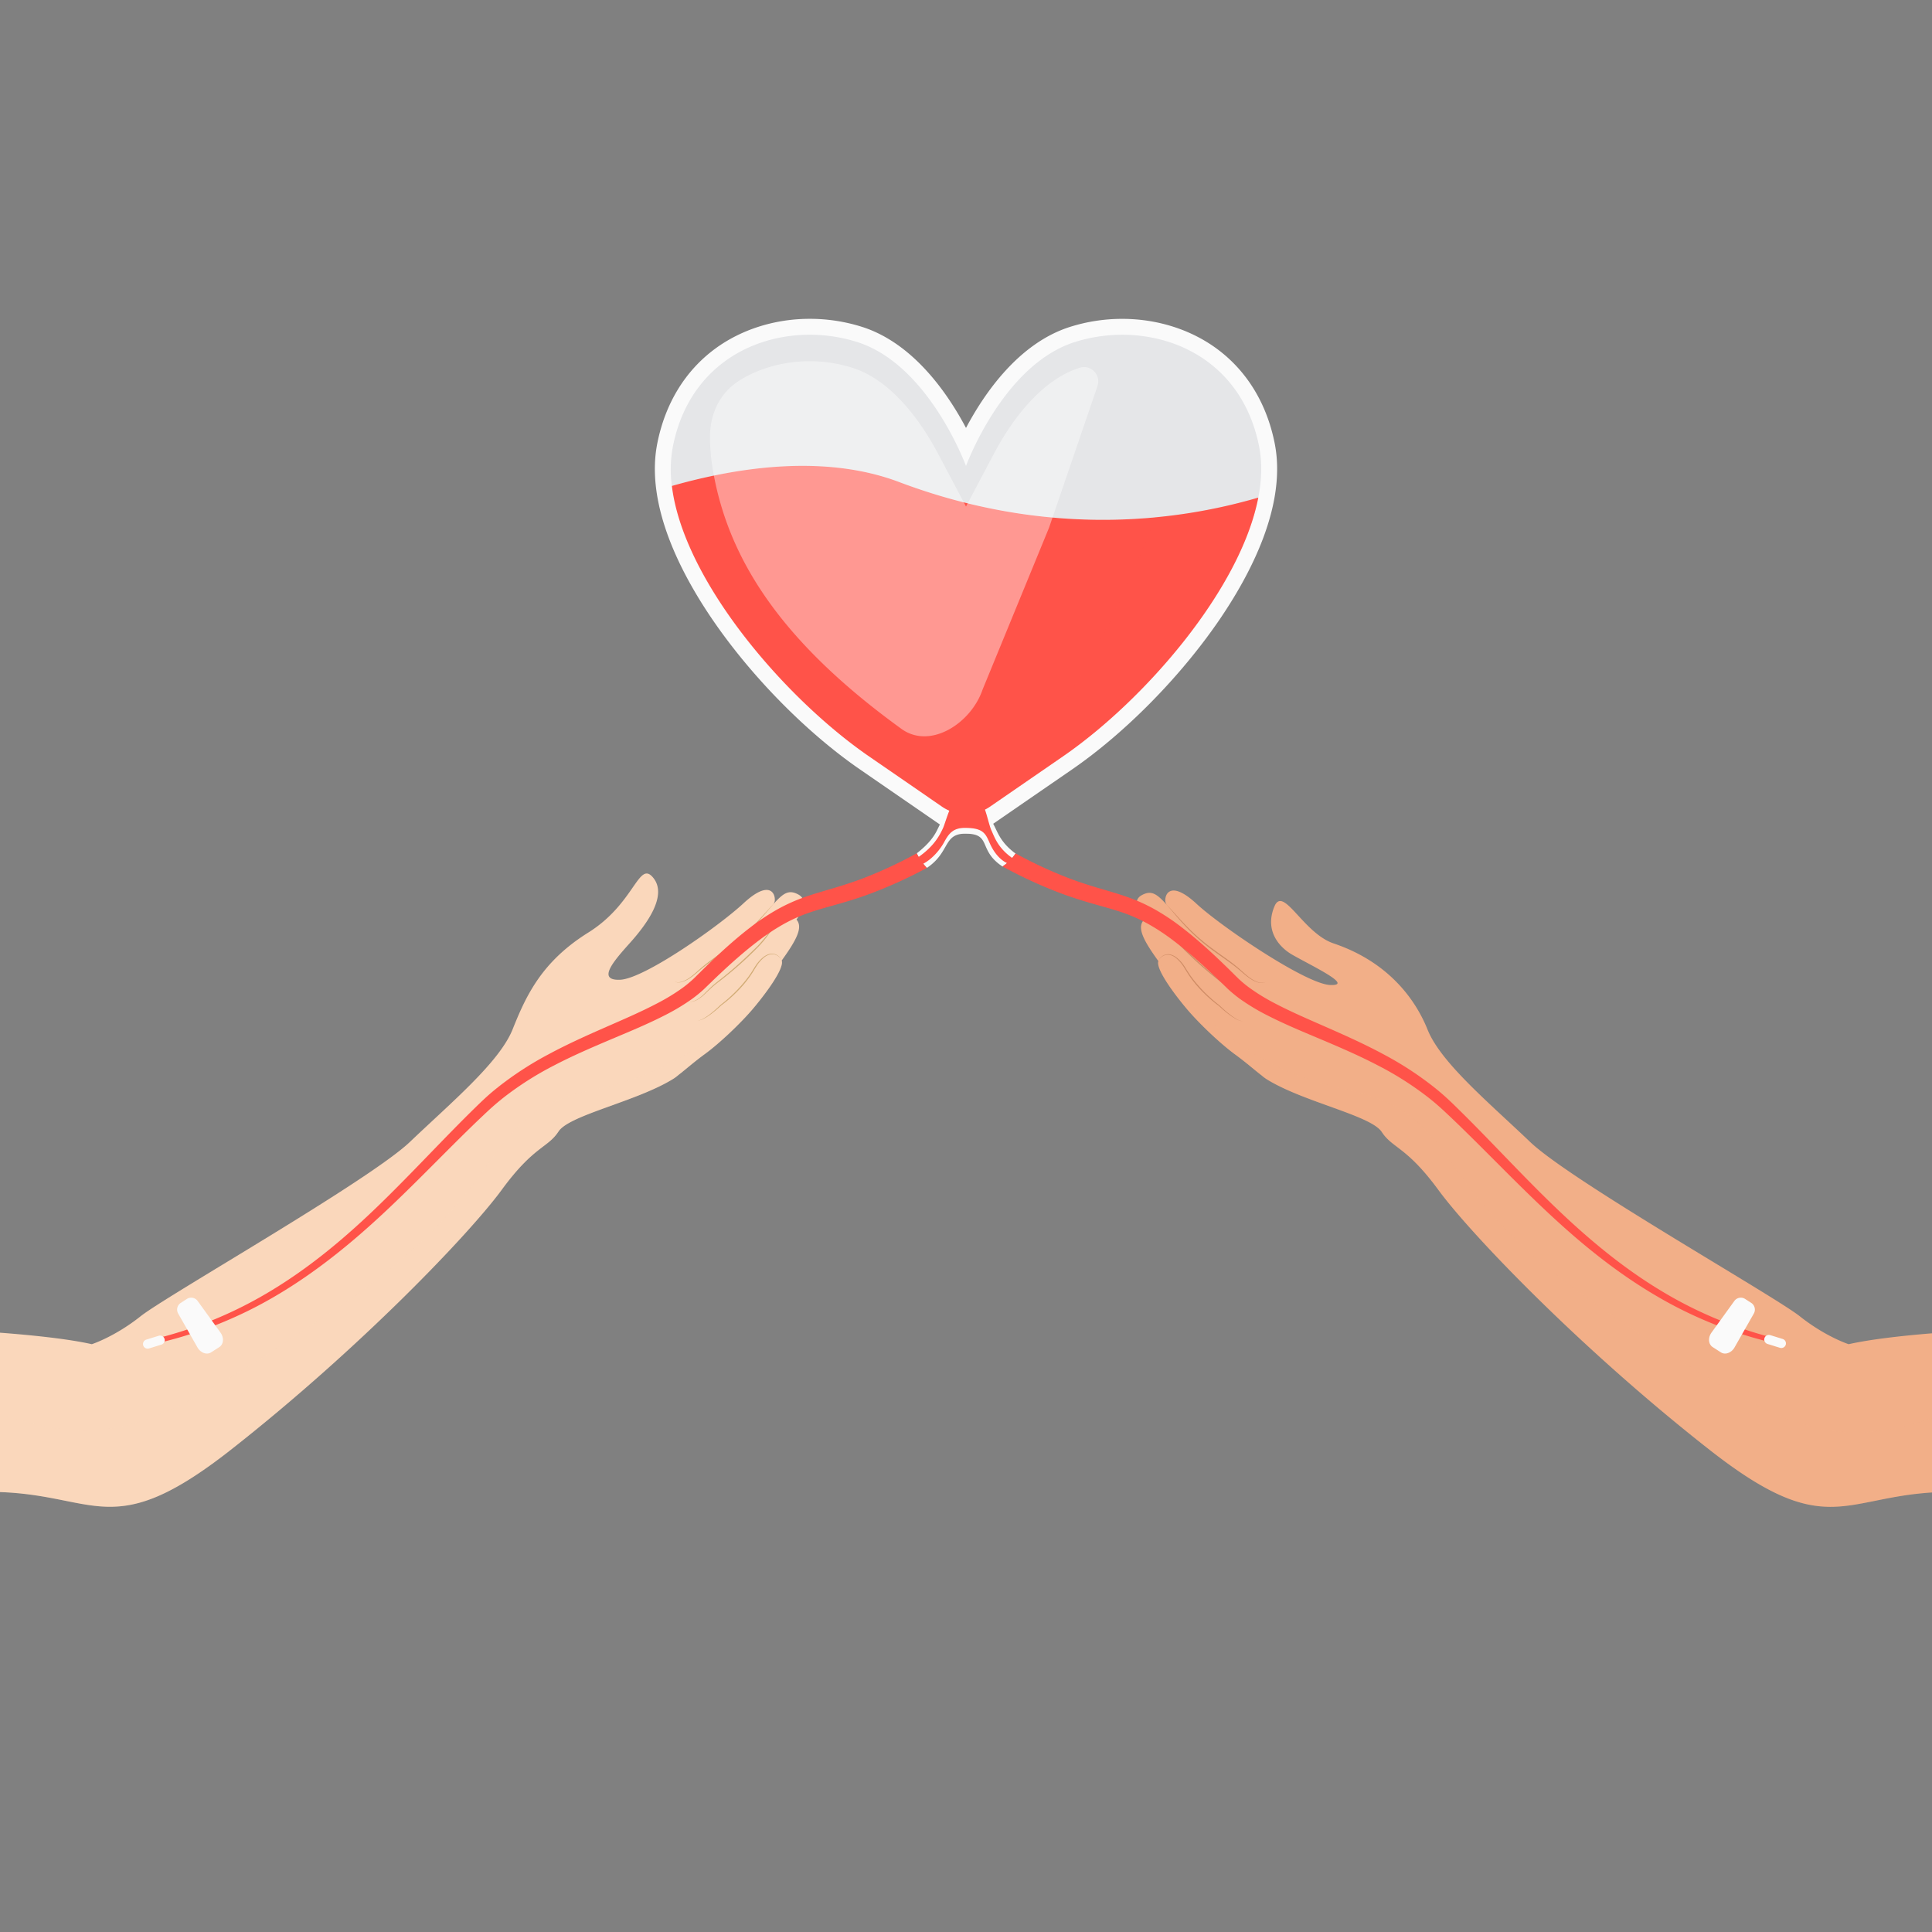
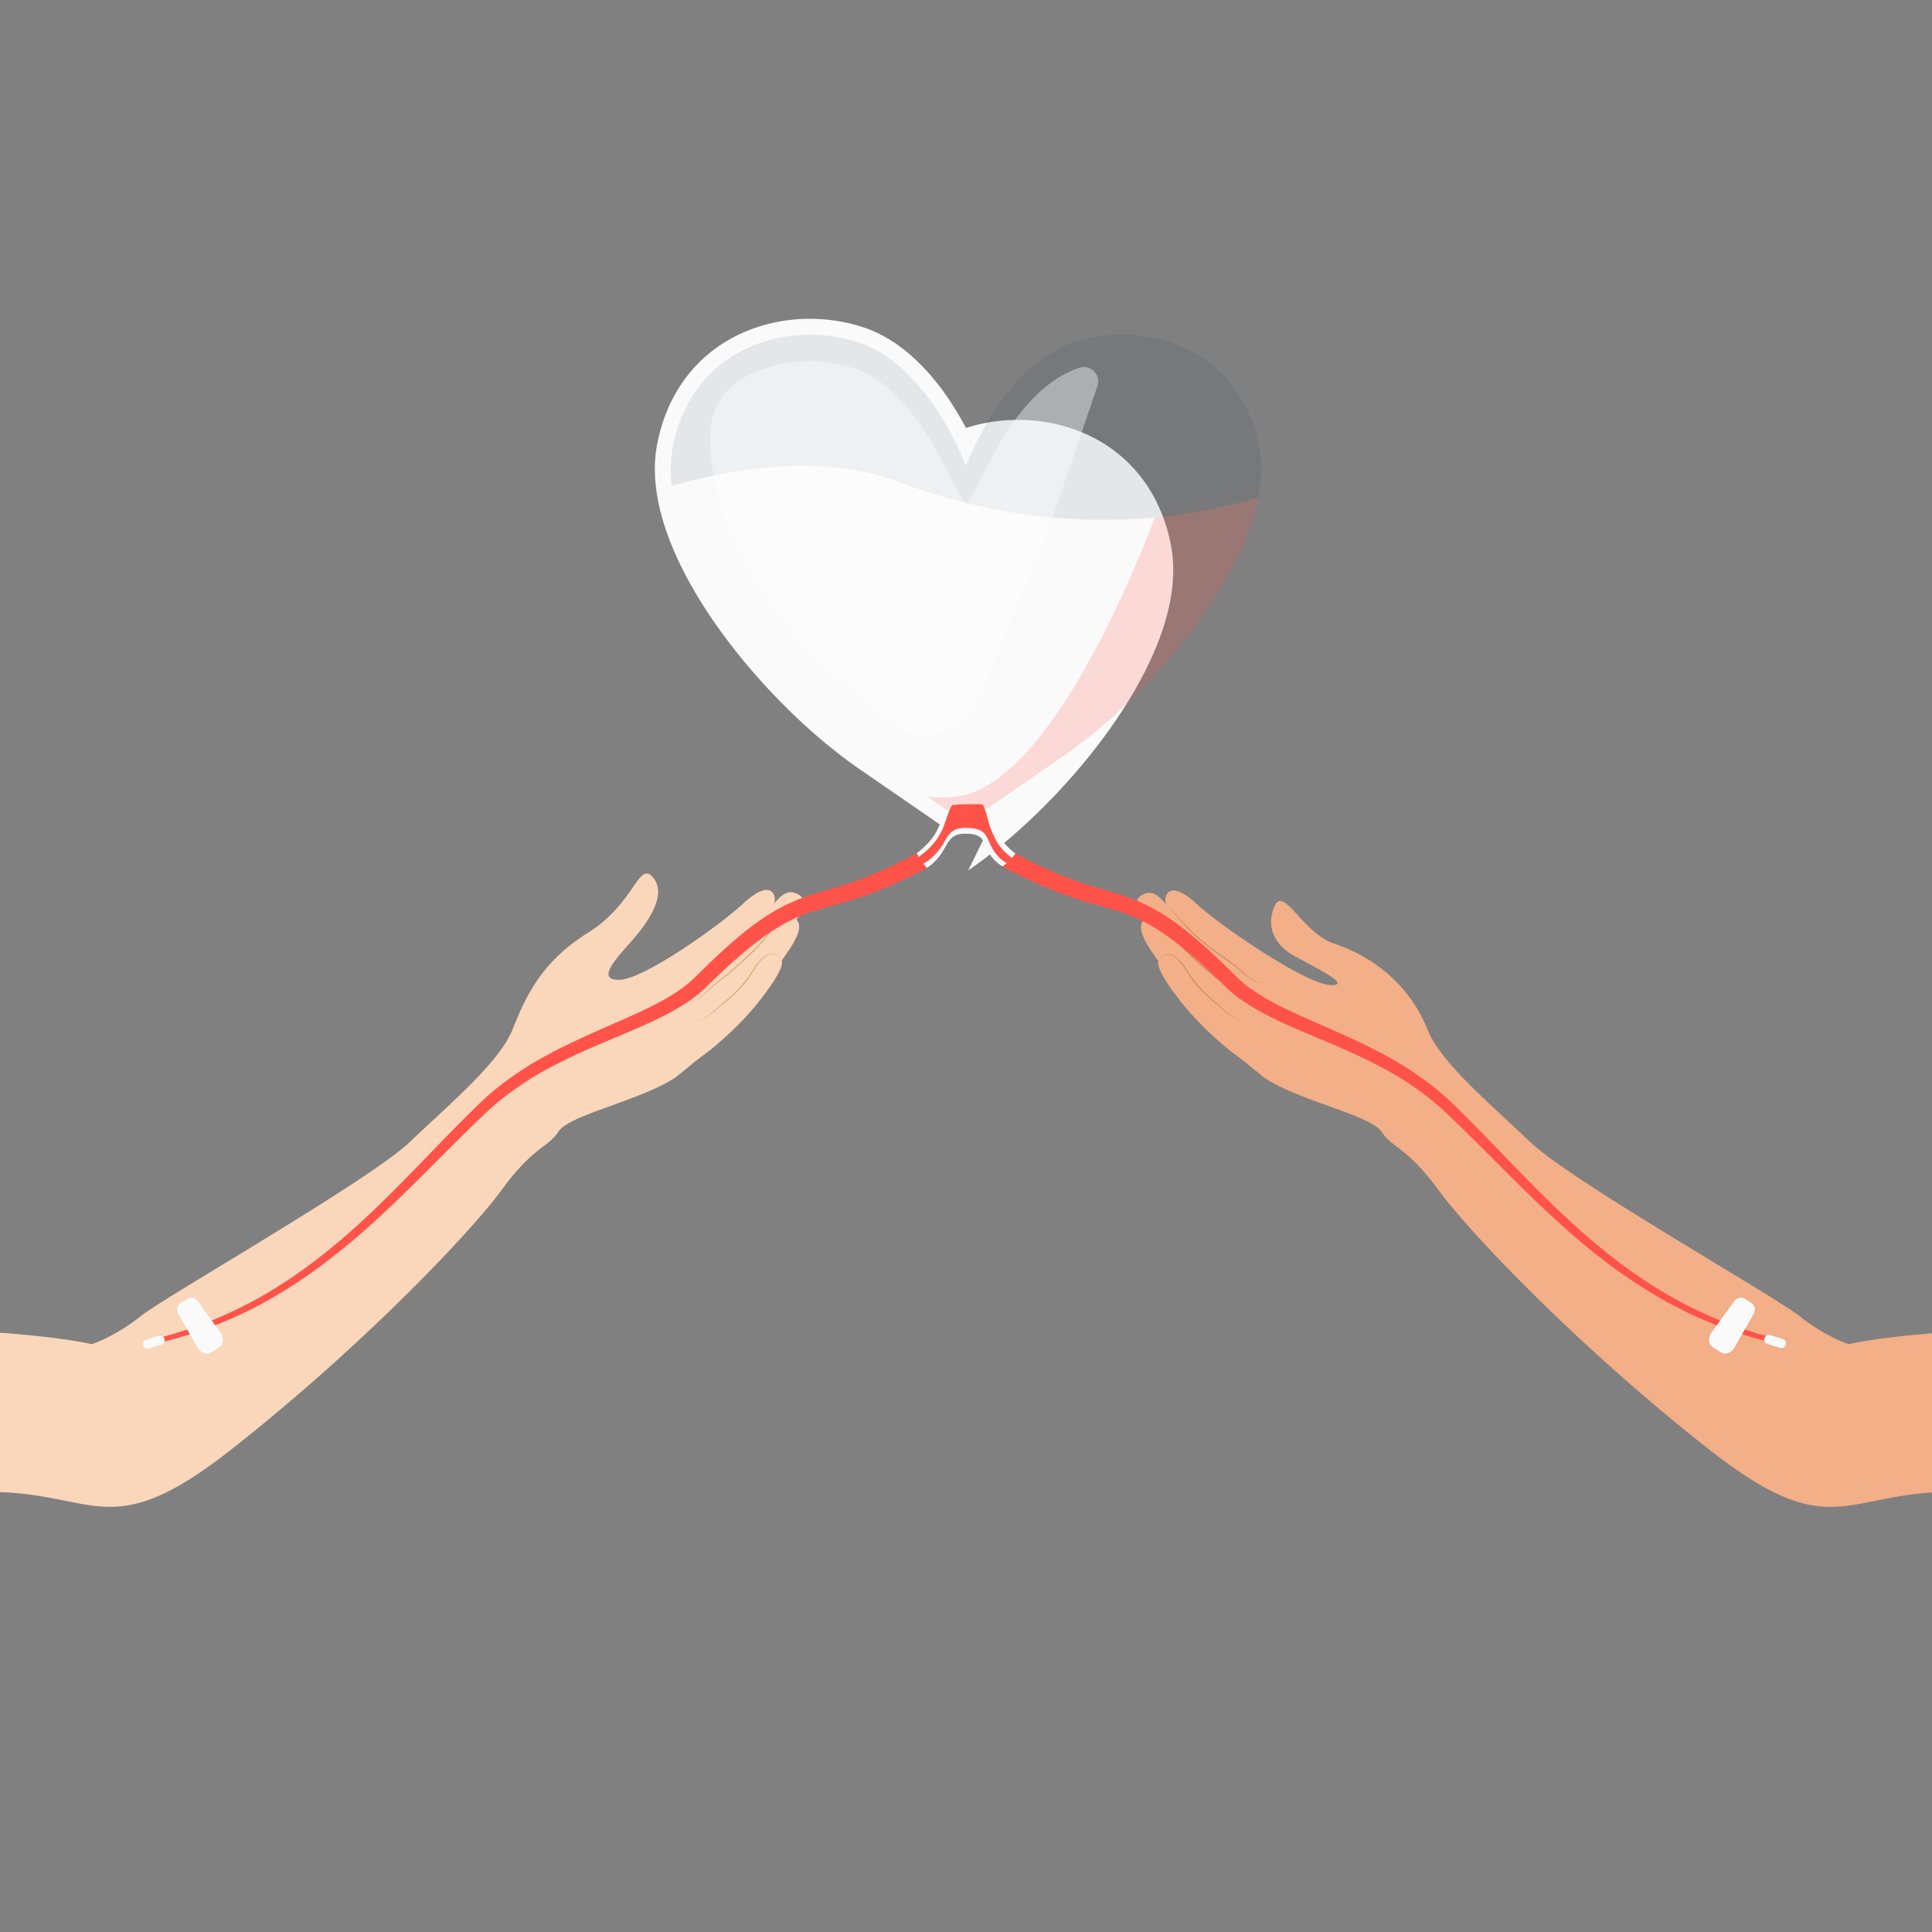
<svg xmlns="http://www.w3.org/2000/svg" viewBox="0 0 2000 2000">
  <rect x="0" y="0" width="2000" height="2000" fill="#808080" stroke="none" />
  <defs>
    <style>.cls-1{isolation:isolate;}.cls-2{fill:none;}.cls-3{fill:#f2af88;}.cls-4{fill:#cf8c65;}.cls-5{fill:#fafafa;}.cls-6{fill:#fad7bb;}.cls-7{fill:#d1ab75;}.cls-8{fill:#ff5349;}.cls-9{opacity:0.15;}.cls-14,.cls-9{mix-blend-mode:multiply;}.cls-10{opacity:0.1;}.cls-11{fill:#25304c;}.cls-12{opacity:0.4;mix-blend-mode:soft-light;}.cls-13{fill:#fff;}.cls-14{opacity:0.2;}</style>
  </defs>
  <g class="cls-1">
    <g id="_ÎÓÈ_1" data-name="—ÎÓÈ_1">
      <rect class="cls-2" width="2000" height="2000" />
      <path class="cls-3" d="M2000,1380.23V1545c-93.07,5.91-112.23,48.36-229.86-43.83-134.24-105.2-247.8-223.92-281-269.18s-47.57-43.06-58.77-60.22-81.45-31-119.17-54.58a41.06,41.06,0,0,1-4.92-3.7c-7.65-5.83-16.2-13.54-27.61-21.84-15.1-11-37.64-32.28-50.86-48.11-13-15.52-31.45-40.56-28.66-48.6-14.86-20.64-22.39-34.15-15.3-42.27-6.8-10.14-11.19-20.83-2.1-25.88,10-5.59,15.7-1.63,25.88,9.63l.69.77a7.41,7.41,0,0,1-2-4.83c-.28-8.13,6.88-20.33,32.4,3.31s113.23,83.05,138.29,84-18-19.22-39.16-31.28c-12.92-7.36-29.2-24.45-18.6-50,9.2-22.18,29.66,27.57,61.29,38.23,54.17,18.25,83.6,55.11,97.32,89.33S1542,1142,1584.06,1182.21s252.24,159.11,279.12,180.42,50.55,28.88,50.55,28.88C1936.24,1386.42,1969.21,1382.76,2000,1380.23Z" />
      <path class="cls-4" d="M1310.65,1016.05a6.28,6.28,0,0,1-3.86,1.53,10,10,0,0,1-2.12-.06c-.35,0-.71-.07-1.06-.14l-1-.26a29.23,29.23,0,0,1-7.69-3.51c-4.79-3-8.87-7-13.18-10.52-8.64-7.12-18.08-13.22-27.14-19.89A203.16,203.16,0,0,1,1229.19,961c-3.89-4.07-7.63-8.27-11.31-12.51L1207,935.65c7.7,8.18,15,16.74,22.9,24.68a213,213,0,0,0,25.44,21.9c9,6.72,18.43,12.83,27,20.15,4.28,3.67,8.23,7.65,12.9,10.74a29,29,0,0,0,7.46,3.7l1,.28c.34.08.69.11,1,.17a10.24,10.24,0,0,0,2.07.13A6.2,6.2,0,0,0,1310.65,1016.05Z" />
      <path class="cls-4" d="M1296.07,1037.81a18.48,18.48,0,0,1-9-2,36,36,0,0,1-7.54-5.55c-2.3-2.1-4.5-4.3-6.79-6.4a90.38,90.38,0,0,0-7.14-5.95c-9.94-7.49-19.5-15.51-28.66-24-4.56-4.25-9-8.6-13.4-13a116.31,116.31,0,0,1-11.81-14.52c-1.8-2.54-3.56-5.12-5.37-7.63a50.73,50.73,0,0,0-5.92-7.12,14.48,14.48,0,0,0-3.7-2.67,8.23,8.23,0,0,0-4.42-.83,11.29,11.29,0,0,0-4.35,1.44,16,16,0,0,0-3.74,2.75,15.85,15.85,0,0,1,3.65-2.91,11.6,11.6,0,0,1,4.4-1.6,8.56,8.56,0,0,1,4.65.73,15.21,15.21,0,0,1,3.92,2.65,51.62,51.62,0,0,1,6.13,7.1c1.87,2.5,3.66,5,5.51,7.54a126,126,0,0,0,11.84,14.3q6.59,6.58,13.43,12.92t13.92,12.39c4.74,4,9.6,7.88,14.48,11.74,2.46,1.91,4.83,4,7.09,6.12s4.43,4.38,6.67,6.53a36.06,36.06,0,0,0,7.29,5.69A18.91,18.91,0,0,0,1296.07,1037.81Z" />
      <path class="cls-4" d="M1286.37,1057.11a16.73,16.73,0,0,1-6.93-2.27,56.36,56.36,0,0,1-6.2-3.93,116.5,116.5,0,0,1-11.25-9.43l0,0a137.77,137.77,0,0,1-16.9-14.64,118.39,118.39,0,0,1-14.28-17.22c-1-1.55-2-3.12-3-4.73s-1.9-3.17-2.94-4.7a37.54,37.54,0,0,0-7.25-8.24,18,18,0,0,0-4.67-2.79,11.42,11.42,0,0,0-5.33-.74,11.13,11.13,0,0,0-8.45,6.35,11.22,11.22,0,0,1,8.38-6.82,11.55,11.55,0,0,1,5.62.6,18.61,18.61,0,0,1,4.93,2.79,37.6,37.6,0,0,1,7.61,8.27c1.07,1.54,2,3.15,3,4.73s2,3.13,3,4.66c2.09,3.05,4.35,6,6.73,8.81s4.85,5.59,7.44,8.24a154.64,154.64,0,0,0,16.59,14.74h0l0,0a125.35,125.35,0,0,0,11,9.61,54.64,54.64,0,0,0,6,4.11A17.21,17.21,0,0,0,1286.37,1057.11Z" />
      <path class="cls-5" d="M1051.35,883.54A49,49,0,0,1,1037.8,897c-25.8-17-10.8-33.67-37.8-34-24-.3-16,19-40.48,35.45A57.75,57.75,0,0,1,949,883.35l.16-.09c25.84-20.26,19.22-30,30.59-37,5.46-3.35,14.85-2.78,20.25-6.24,5.4,3.46,15.8,1.89,21.25,5.23,11.37,7,7.75,21.76,29.59,38C1051,883.37,1051.18,883.44,1051.35,883.54Z" />
      <path class="cls-6" d="M809.26,994.28a5.56,5.56,0,0,1,.28,1.84c.07,9.51-16.82,32.29-28.9,46.77-13.21,15.85-35.72,37.14-50.83,48.16-11.39,8.31-19.94,16-27.58,21.87a40.85,40.85,0,0,1-4.91,3.69c-37.71,23.61-107.94,37.53-119.13,54.7s-25.59,15-58.72,60.26S372.88,1395.68,238.72,1501c-121.2,95.15-137.85,47.09-238.72,43.6v-165c33.15,2.52,70.39,6.35,95.05,11.9,0,0,23.65-7.59,50.51-28.92s236.93-140.47,279-180.67,92.43-82.16,106.12-116.4c5.6-14,11.57-28.18,20-42.16,12.2-20.25,29.52-40,58.22-57.92,48.5-30.23,52-75.4,67.29-56.83s-7.2,48.54-23.4,66.76c-10,11.18-21.26,23.65-22.71,31.39-.91,4.85,2.07,7.85,11.74,7.49,25.06-.91,102.39-55.52,127.9-79.18s32.67-11.47,32.38-3.34a7.25,7.25,0,0,1-1.88,4.67,0,0,0,0,0,0,0l-.08.1.1-.12c10.51-11.74,16.17-15.94,26.41-10.26,9.09,5,4.71,15.74-2.08,25.88C831.61,960.1,824.11,973.61,809.26,994.28Z" />
-       <path class="cls-7" d="M697.8,1015.49a6.23,6.23,0,0,0,3.87,1.34,10.39,10.39,0,0,0,2.08-.13c.34-.06.69-.09,1-.17l1-.28a29.48,29.48,0,0,0,7.45-3.71c4.67-3.09,8.61-7.08,12.9-10.75,8.57-7.33,18-13.44,27-20.17a212.22,212.22,0,0,0,25.41-21.93c7.91-8,15.19-16.51,22.88-24.7L790.5,947.82c-3.67,4.25-7.4,8.45-11.29,12.52a203,203,0,0,1-25.36,22.24c-9.06,6.68-18.49,12.79-27.13,19.92-4.3,3.54-8.38,7.51-13.17,10.53a29.43,29.43,0,0,1-7.69,3.52l-1,.25c-.34.08-.7.1-1.05.15a10,10,0,0,1-2.12.06A6.28,6.28,0,0,1,697.8,1015.49Z" />
      <path class="cls-7" d="M712.39,1037.23a18.81,18.81,0,0,0,8.9-2.33,36,36,0,0,0,7.29-5.7c2.23-2.14,4.4-4.38,6.66-6.53a91.75,91.75,0,0,1,7.09-6.12c4.87-3.87,9.73-7.74,14.47-11.76s9.37-8.16,13.9-12.4,9-8.54,13.42-12.93A126.15,126.15,0,0,0,796,965.15c1.83-2.5,3.63-5,5.49-7.54a51.12,51.12,0,0,1,6.13-7.11,15.36,15.36,0,0,1,3.91-2.66,8.58,8.58,0,0,1,4.65-.73,11.65,11.65,0,0,1,4.41,1.6,16.3,16.3,0,0,1,3.65,2.9,16.22,16.22,0,0,0-3.74-2.74,11.52,11.52,0,0,0-4.35-1.44,8.28,8.28,0,0,0-4.43.83,14.69,14.69,0,0,0-3.7,2.68,51.36,51.36,0,0,0-5.91,7.12c-1.81,2.52-3.56,5.09-5.35,7.64a117.31,117.31,0,0,1-11.81,14.53c-4.39,4.43-8.83,8.79-13.39,13-9.15,8.46-18.7,16.49-28.64,24a88.23,88.23,0,0,0-7.13,6c-2.29,2.09-4.48,4.3-6.78,6.4a36,36,0,0,1-7.54,5.55A18.38,18.38,0,0,1,712.39,1037.23Z" />
      <path class="cls-7" d="M722.11,1056.52a17.21,17.21,0,0,0,6.79-2.52,57.08,57.08,0,0,0,6-4.11,123.88,123.88,0,0,0,11-9.63l0,0,0,0a154.52,154.52,0,0,0,16.57-14.75q3.88-4,7.43-8.25c2.38-2.84,4.64-5.76,6.73-8.82,1-1.52,2.05-3.07,3-4.66s1.94-3.19,3-4.73a37.36,37.36,0,0,1,7.6-8.28,19.19,19.19,0,0,1,4.93-2.79,11.43,11.43,0,0,1,5.62-.6,11.18,11.18,0,0,1,8.38,6.81,11.13,11.13,0,0,0-8.45-6.35,11.43,11.43,0,0,0-5.33.75,17.78,17.78,0,0,0-4.67,2.8,37,37,0,0,0-7.24,8.24c-1,1.53-2,3.1-2.93,4.7s-2,3.19-3,4.74a118.87,118.87,0,0,1-14.26,17.23,136.17,136.17,0,0,1-16.89,14.65l.05,0a116.6,116.6,0,0,1-11.25,9.44,54.86,54.86,0,0,1-6.19,3.94A16.73,16.73,0,0,1,722.11,1056.52Z" />
-       <path class="cls-5" d="M890.2,796.48C835.86,759.05,779.45,702,739.31,643.93c-33.87-49-71.58-120.88-58.87-185,8.17-41.16,28.8-75,59.68-97.79,27.13-20.05,62-31.1,98.09-31.1a179.08,179.08,0,0,1,54.25,8.36C945.72,355.37,981.34,407.73,1000,443c18.66-35.27,54.28-87.63,107.54-104.56a179.08,179.08,0,0,1,54.25-8.36c36.12,0,71,11.05,98.09,31.1,30.88,22.82,51.51,56.63,59.68,97.79,12.71,64.08-25,135.95-58.87,185-40.14,58.09-96.55,115.12-150.89,152.55L1024.89,855a43.86,43.86,0,0,1-49.78,0Z" />
+       <path class="cls-5" d="M890.2,796.48C835.86,759.05,779.45,702,739.31,643.93c-33.87-49-71.58-120.88-58.87-185,8.17-41.16,28.8-75,59.68-97.79,27.13-20.05,62-31.1,98.09-31.1a179.08,179.08,0,0,1,54.25,8.36C945.72,355.37,981.34,407.73,1000,443a179.08,179.08,0,0,1,54.25-8.36c36.12,0,71,11.05,98.09,31.1,30.88,22.82,51.51,56.63,59.68,97.79,12.71,64.08-25,135.95-58.87,185-40.14,58.09-96.55,115.12-150.89,152.55L1024.89,855a43.86,43.86,0,0,1-49.78,0Z" />
      <path class="cls-8" d="M953,895.5c-1.27-1.64-.8-6.4-2-8.4,16-11.28,21.49-21.85,25.24-29.85,1.94-4.13,7.19-23.33,10.25-23.92s26.63-1.05,30-.66c3,.35,7.17,21.42,9.75,26.83,3.07,6.45,6.63,18.88,23.2,29.77a43,43,0,0,1-5.2,5c-12-4.87-17.84-17.27-20-22.25-4.06-9.35-6.86-14.78-24.17-15h-.63c-13.2-.25-17.52,6.39-22.2,15C974.12,877.75,965.75,889.75,953,895.5Z" />
      <g class="cls-9">
        <path class="cls-8" d="M953,895.5c-1.27-1.64-.8-6.4-2-8.4,16-11.28,21.49-21.85,25.24-29.85,1.94-4.13,7.19-23.33,10.25-23.92s26.63-1.05,30-.66c3,.35,7.17,21.42,9.75,26.83,3.07,6.45,6.63,18.88,23.2,29.77a43,43,0,0,1-5.2,5c-12-4.87-17.84-17.27-20-22.25-4.06-9.35-6.86-14.78-24.17-15h-.63c-13.2-.25-17.52,6.39-22.2,15C974.12,877.75,965.75,889.75,953,895.5Z" />
      </g>
      <path class="cls-8" d="M949,883.35a57.75,57.75,0,0,0,10.52,15.1l-1.74.93a470.72,470.72,0,0,1-58.23,26.26c-10,3.68-20.27,6.9-30.43,9.81S849,941,839.42,944.21a164.06,164.06,0,0,0-27.36,11.93,218,218,0,0,0-25.3,16.51c-16.31,12.2-31.7,26.07-46.69,40.36l-11.36,11a135.69,135.69,0,0,1-12.88,10.49A219.16,219.16,0,0,1,688,1051.12c-19,9.72-38.54,17.62-57.75,25.78s-38.22,16.4-56.5,25.94a330.49,330.49,0,0,0-51.92,32.94q-6,4.73-11.77,9.81c-3.79,3.37-7.58,6.94-11.36,10.52-7.55,7.15-15,14.43-22.42,21.76-29.65,29.34-58.73,59.57-89.89,87.77S322,1320,285.64,1341.35A434.46,434.46,0,0,1,169.13,1389a2.54,2.54,0,0,1-1.26-4.92A428.26,428.26,0,0,0,282,1335.3c35.51-21.55,67.91-47.87,98.26-76.3s58.89-59,88.2-88.89c7.34-7.49,14.73-14.93,22.25-22.28,3.75-3.67,7.51-7.33,11.48-11s8-7.09,12.17-10.44a342.91,342.91,0,0,1,53.37-34.91c18.66-10.07,37.91-18.76,57.08-27.19s38.35-16.56,56.43-26.11A205.28,205.28,0,0,0,707,1022.34a120.27,120.27,0,0,0,11.3-9.45l11.08-10.95c15.1-14.72,30.65-29.1,47.68-42.16a234.36,234.36,0,0,1,27-18,181.19,181.19,0,0,1,29.9-13.45c10.26-3.57,20.44-6.37,30.34-9.35s19.6-6.13,29.15-9.75A456,456,0,0,0,949,883.35Z" />
-       <path class="cls-8" d="M1302.57,515.13c-18.48,95.24-118,209.88-202.09,267.8L1024.89,835a43.89,43.89,0,0,1-49.78,0l-14.53-10-61.06-42.06c-87.65-60.39-192.14-182.46-204-279.9,68.86-19.63,158.74-33,235.39-4,92.7,35,182.83,44.24,264.71,36.54A571.9,571.9,0,0,0,1302.57,515.13Z" />
      <path class="cls-8" d="M1833.93,1387.14a2.55,2.55,0,0,1-3.06,1.82,434.46,434.46,0,0,1-116.51-47.61c-36.39-21.31-69.67-47.49-100.76-75.71s-60.24-58.43-89.89-87.77c-7.42-7.33-14.87-14.61-22.42-21.76-3.78-3.58-7.57-7.15-11.36-10.52s-7.74-6.66-11.77-9.81a330.49,330.49,0,0,0-51.92-32.94c-18.28-9.54-37.29-17.82-56.5-25.94s-38.7-16.06-57.75-25.78a219.16,219.16,0,0,1-27.82-16.67,135.69,135.69,0,0,1-12.88-10.49l-11.36-11c-15-14.29-30.38-28.16-46.69-40.36a218,218,0,0,0-25.3-16.51,164.06,164.06,0,0,0-27.36-11.93c-9.53-3.2-19.54-5.84-29.7-8.76s-20.39-6.13-30.43-9.81a470.72,470.72,0,0,1-58.23-26.26q-2.22-1.17-4.42-2.37a49,49,0,0,0,13.55-13.47,453.79,453.79,0,0,0,55.22,25.65c9.55,3.62,19.24,6.8,29.15,9.75s20.08,5.78,30.34,9.35a181.19,181.19,0,0,1,29.9,13.45,234.36,234.36,0,0,1,27,18c17,13.06,32.58,27.44,47.68,42.16l11.08,10.95a120.27,120.27,0,0,0,11.3,9.45,205.28,205.28,0,0,0,25.72,15.88c18.08,9.55,37.27,17.66,56.43,26.11s38.42,17.12,57.08,27.19a342.91,342.91,0,0,1,53.37,34.91q6.24,5,12.17,10.44c4,3.63,7.73,7.29,11.48,11,7.52,7.35,14.91,14.79,22.25,22.28,29.31,29.94,57.78,60.47,88.2,88.89s62.75,54.75,98.26,76.3A428.26,428.26,0,0,0,1832.13,1384,2.54,2.54,0,0,1,1833.93,1387.14Z" />
      <g class="cls-10">
        <path class="cls-11" d="M1302.57,515.13a573.09,573.09,0,0,1-106.3,20.35,578.51,578.51,0,0,1-110.33-.1A601.66,601.66,0,0,1,930.9,499c-59.4-22.44-126.74-19.46-186.09-7.84-17.24,3.36-33.8,7.46-49.3,11.88a129,129,0,0,1,1.07-40.86c6.3-31.81,20.14-56.63,38.47-75,40-40.08,101.42-49.29,152.42-33.08C961.82,377.76,1000,482.43,1000,482.43s38.18-104.67,112.53-128.31a162.62,162.62,0,0,1,37.83-7.18,161,161,0,0,1,45.17,3.17q6.92,1.49,13.67,3.62a141.31,141.31,0,0,1,27.71,12.09c31.93,18.23,57.28,49.8,66.51,96.35C1306.7,478.71,1306.18,496.55,1302.57,515.13Z" />
      </g>
      <g class="cls-12">
        <path class="cls-13" d="M1117.77,380.68c11.52-3.63,22.24,7.52,18.33,18.95l-50.16,146.72L1017.11,714c-11.89,34.79-54.05,62.1-83.86,40.58C813,667.66,759.58,586,741,502c-4-18.11-6.2-34.78-6-51,.28-22.56,9.87-42,26-54,.09-.07,29-23.05,77.2-23.05a146,146,0,0,1,44.29,6.82c43.47,13.81,74.06,61.44,88.42,88.58l29.09,55,29.09-55c14.36-27.14,45-74.77,88.42-88.58Z" />
      </g>
      <g class="cls-14">
        <path class="cls-8" d="M1302.57,515.13c-18.48,95.24-118,209.88-202.09,267.8L1024.89,835a43.89,43.89,0,0,1-49.78,0l-14.53-10a127,127,0,0,0,29.55-.26c93.71-12.18,181.8-226.91,205.48-289.2A571.9,571.9,0,0,0,1302.57,515.13Z" />
      </g>
      <path class="cls-5" d="M167.15,1391.91l-12.88,4a4.79,4.79,0,0,1-6-3.12h0a4.78,4.78,0,0,1,3.12-6l12.89-4a4.78,4.78,0,0,1,6,3.12h0A4.79,4.79,0,0,1,167.15,1391.91Z" />
      <path class="cls-5" d="M1829.7,1391.24l12.88,4a4.79,4.79,0,0,0,6-3.12h0a4.79,4.79,0,0,0-3.12-6l-12.89-4a4.78,4.78,0,0,0-6,3.12h0A4.79,4.79,0,0,0,1829.7,1391.24Z" />
      <g class="cls-14">
        <path class="cls-6" d="M809.54,996.12c.07,9.51-16.82,32.29-28.9,46.77-13.21,15.85-35.72,37.14-50.83,48.16-11.39,8.31-19.94,16-27.58,21.87a40.85,40.85,0,0,1-4.91,3.69c-37.71,23.61-107.94,37.53-119.13,54.7s-25.59,15-58.72,60.26S372.88,1395.68,238.72,1501c-121.2,95.15-137.85,47.09-238.72,43.6v-81.46c116.37,41.25,167,13.21,348.28-108.61C543.72,1223.2,488,1153.43,619.12,1126.88,742.24,1101.94,802.65,1007.51,809.54,996.12Z" />
      </g>
      <g class="cls-9">
        <path class="cls-3" d="M2000,1468.11V1545c-93.07,5.91-112.23,48.36-229.86-43.83-134.24-105.2-247.8-223.92-281-269.18s-47.57-43.06-58.77-60.22-81.45-31-119.17-54.58a41.06,41.06,0,0,1-4.92-3.7c-7.65-5.83-16.2-13.54-27.61-21.84-15.1-11-37.64-32.28-50.86-48.11-13-15.52-31.45-40.56-28.66-48.6l-.34-.47h.54S1259,1100,1390,1127s75.07,96.58,270.06,228.57C1836.76,1475.19,1889.06,1504.88,2000,1468.11Z" />
      </g>
      <path class="cls-5" d="M1795.33,1346.84l-23.58,32.64c-3.78,5.23-3.32,12.08,1.2,15l8.51,5.48c4.51,2.9,10.94.48,14.13-5.12l19.93-35a8.28,8.28,0,0,0-2.5-11l-6.64-4.28A8.28,8.28,0,0,0,1795.33,1346.84Z" />
      <path class="cls-5" d="M204.67,1346.84l23.58,32.64c3.78,5.23,3.32,12.08-1.2,15l-8.51,5.48c-4.51,2.9-10.94.48-14.13-5.12l-19.93-35a8.28,8.28,0,0,1,2.5-11l6.64-4.28A8.28,8.28,0,0,1,204.67,1346.84Z" />
    </g>
  </g>
</svg>